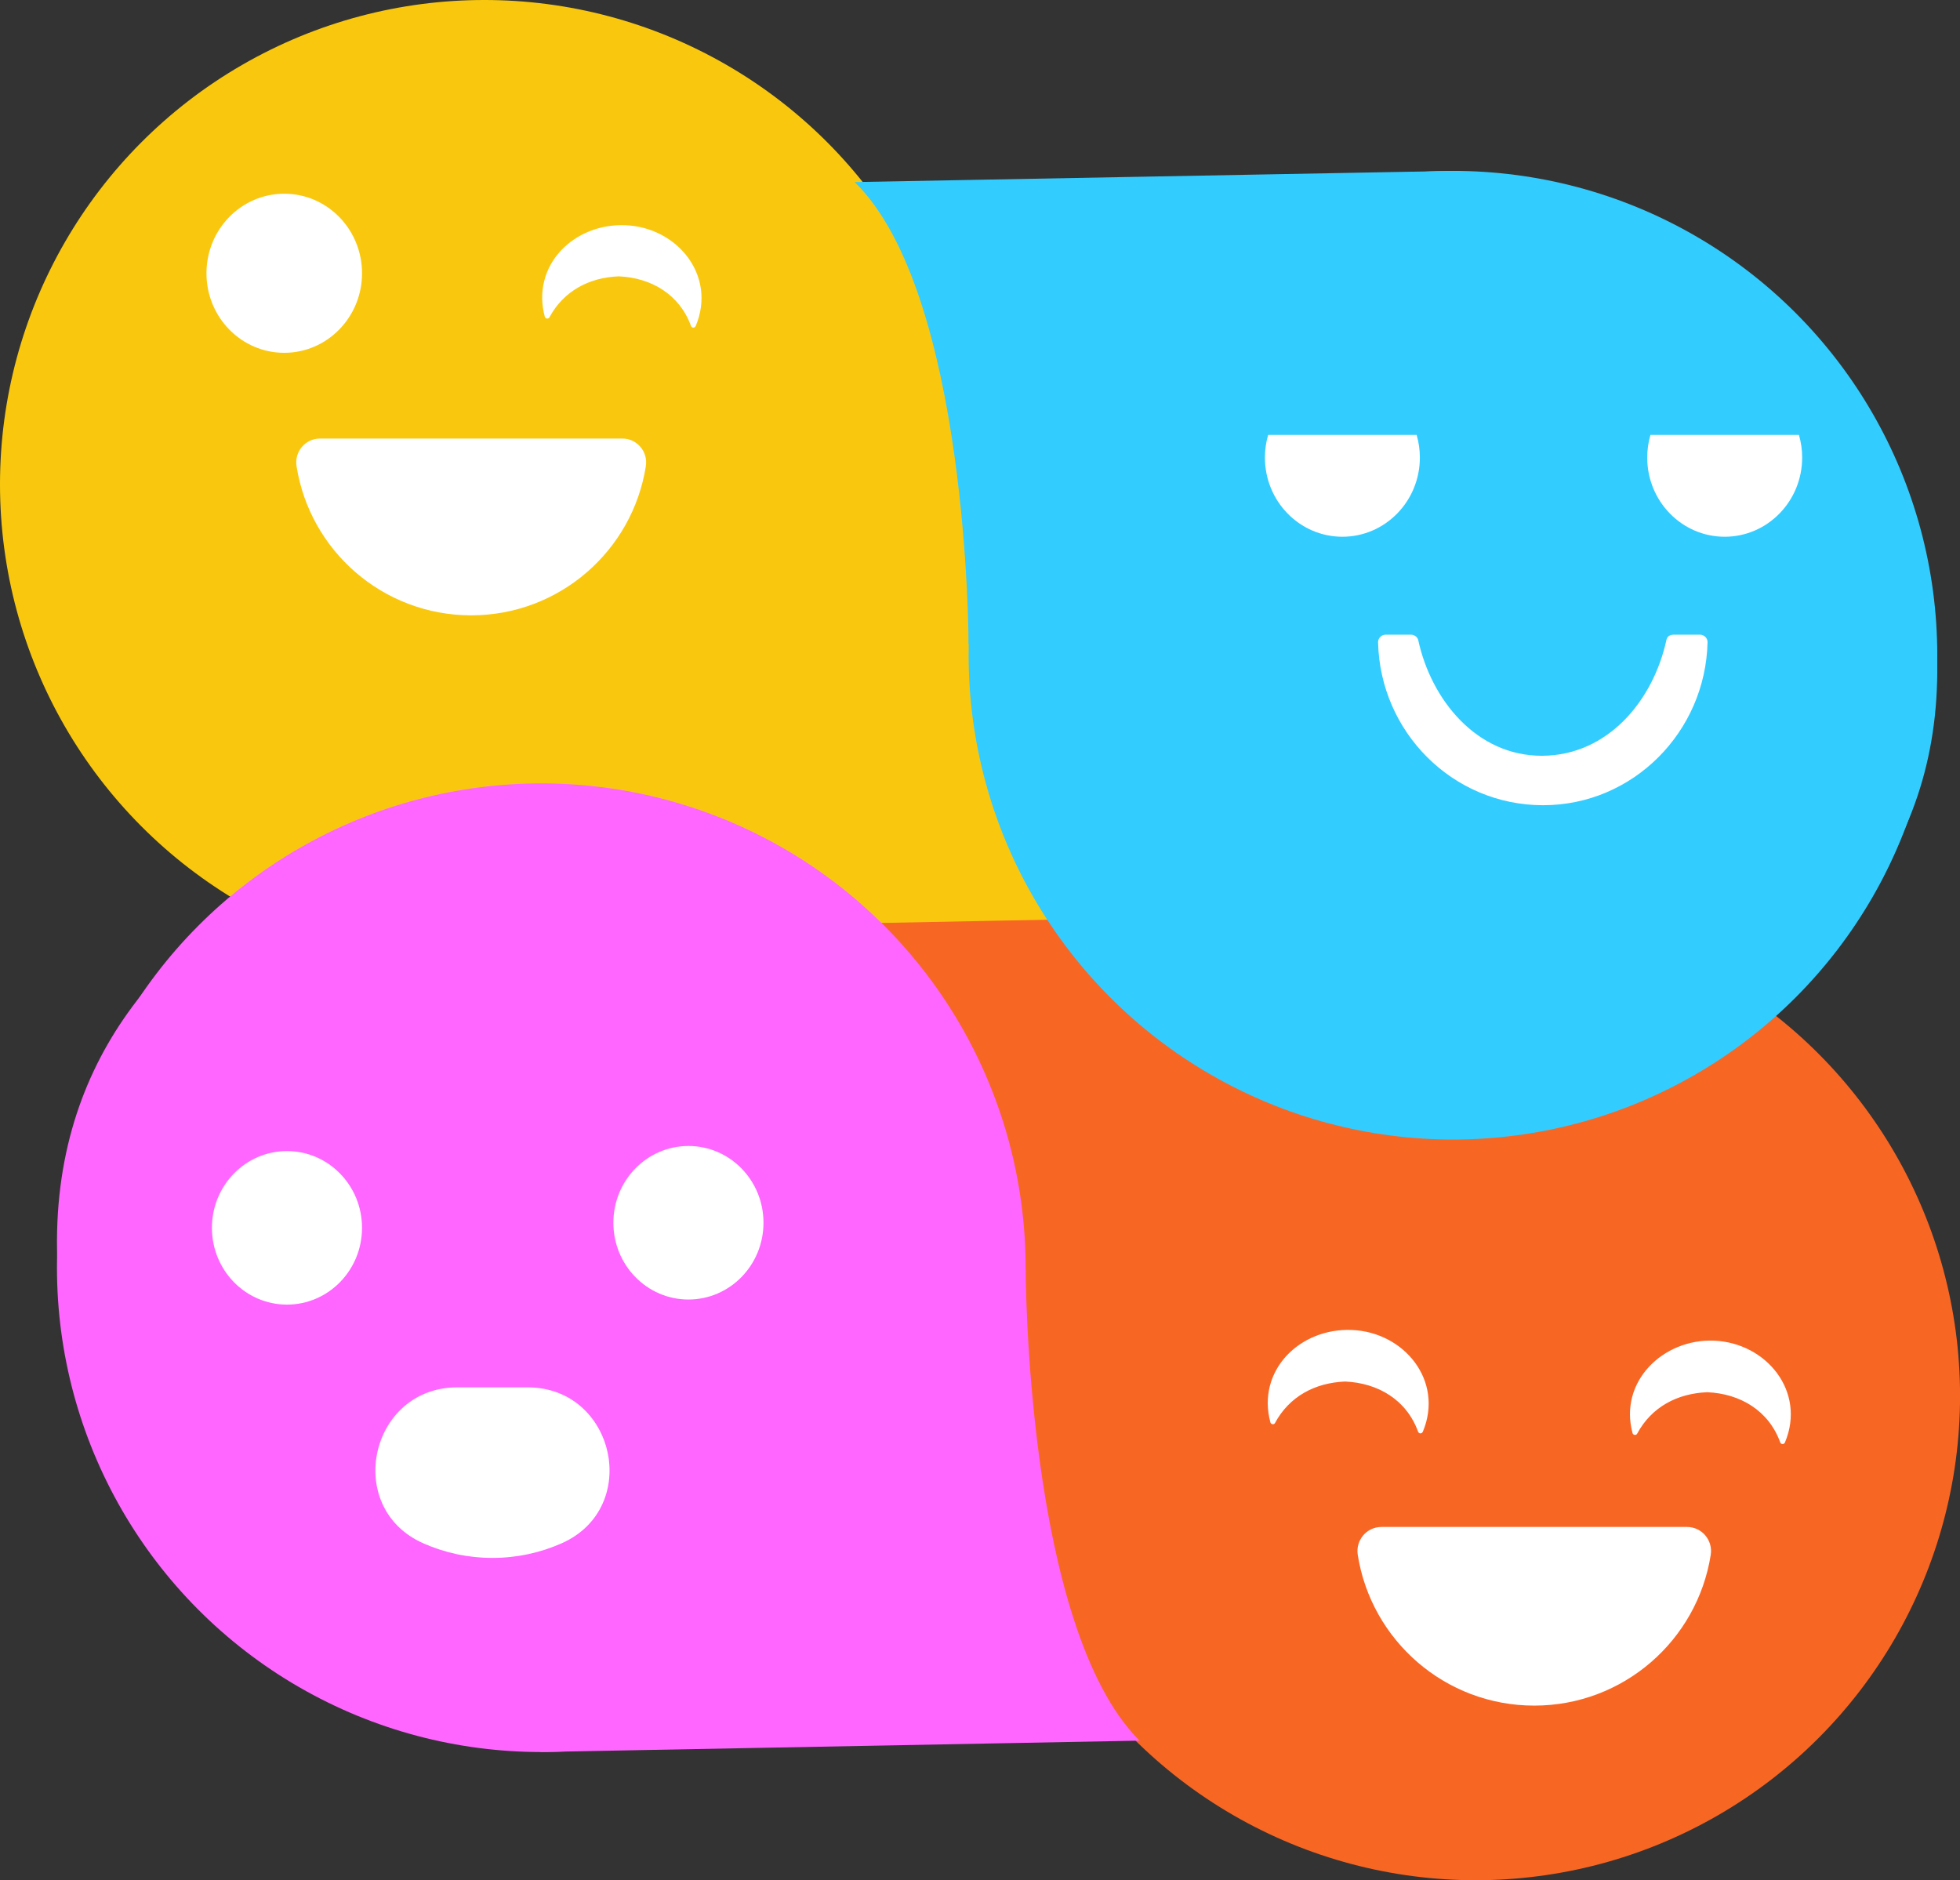
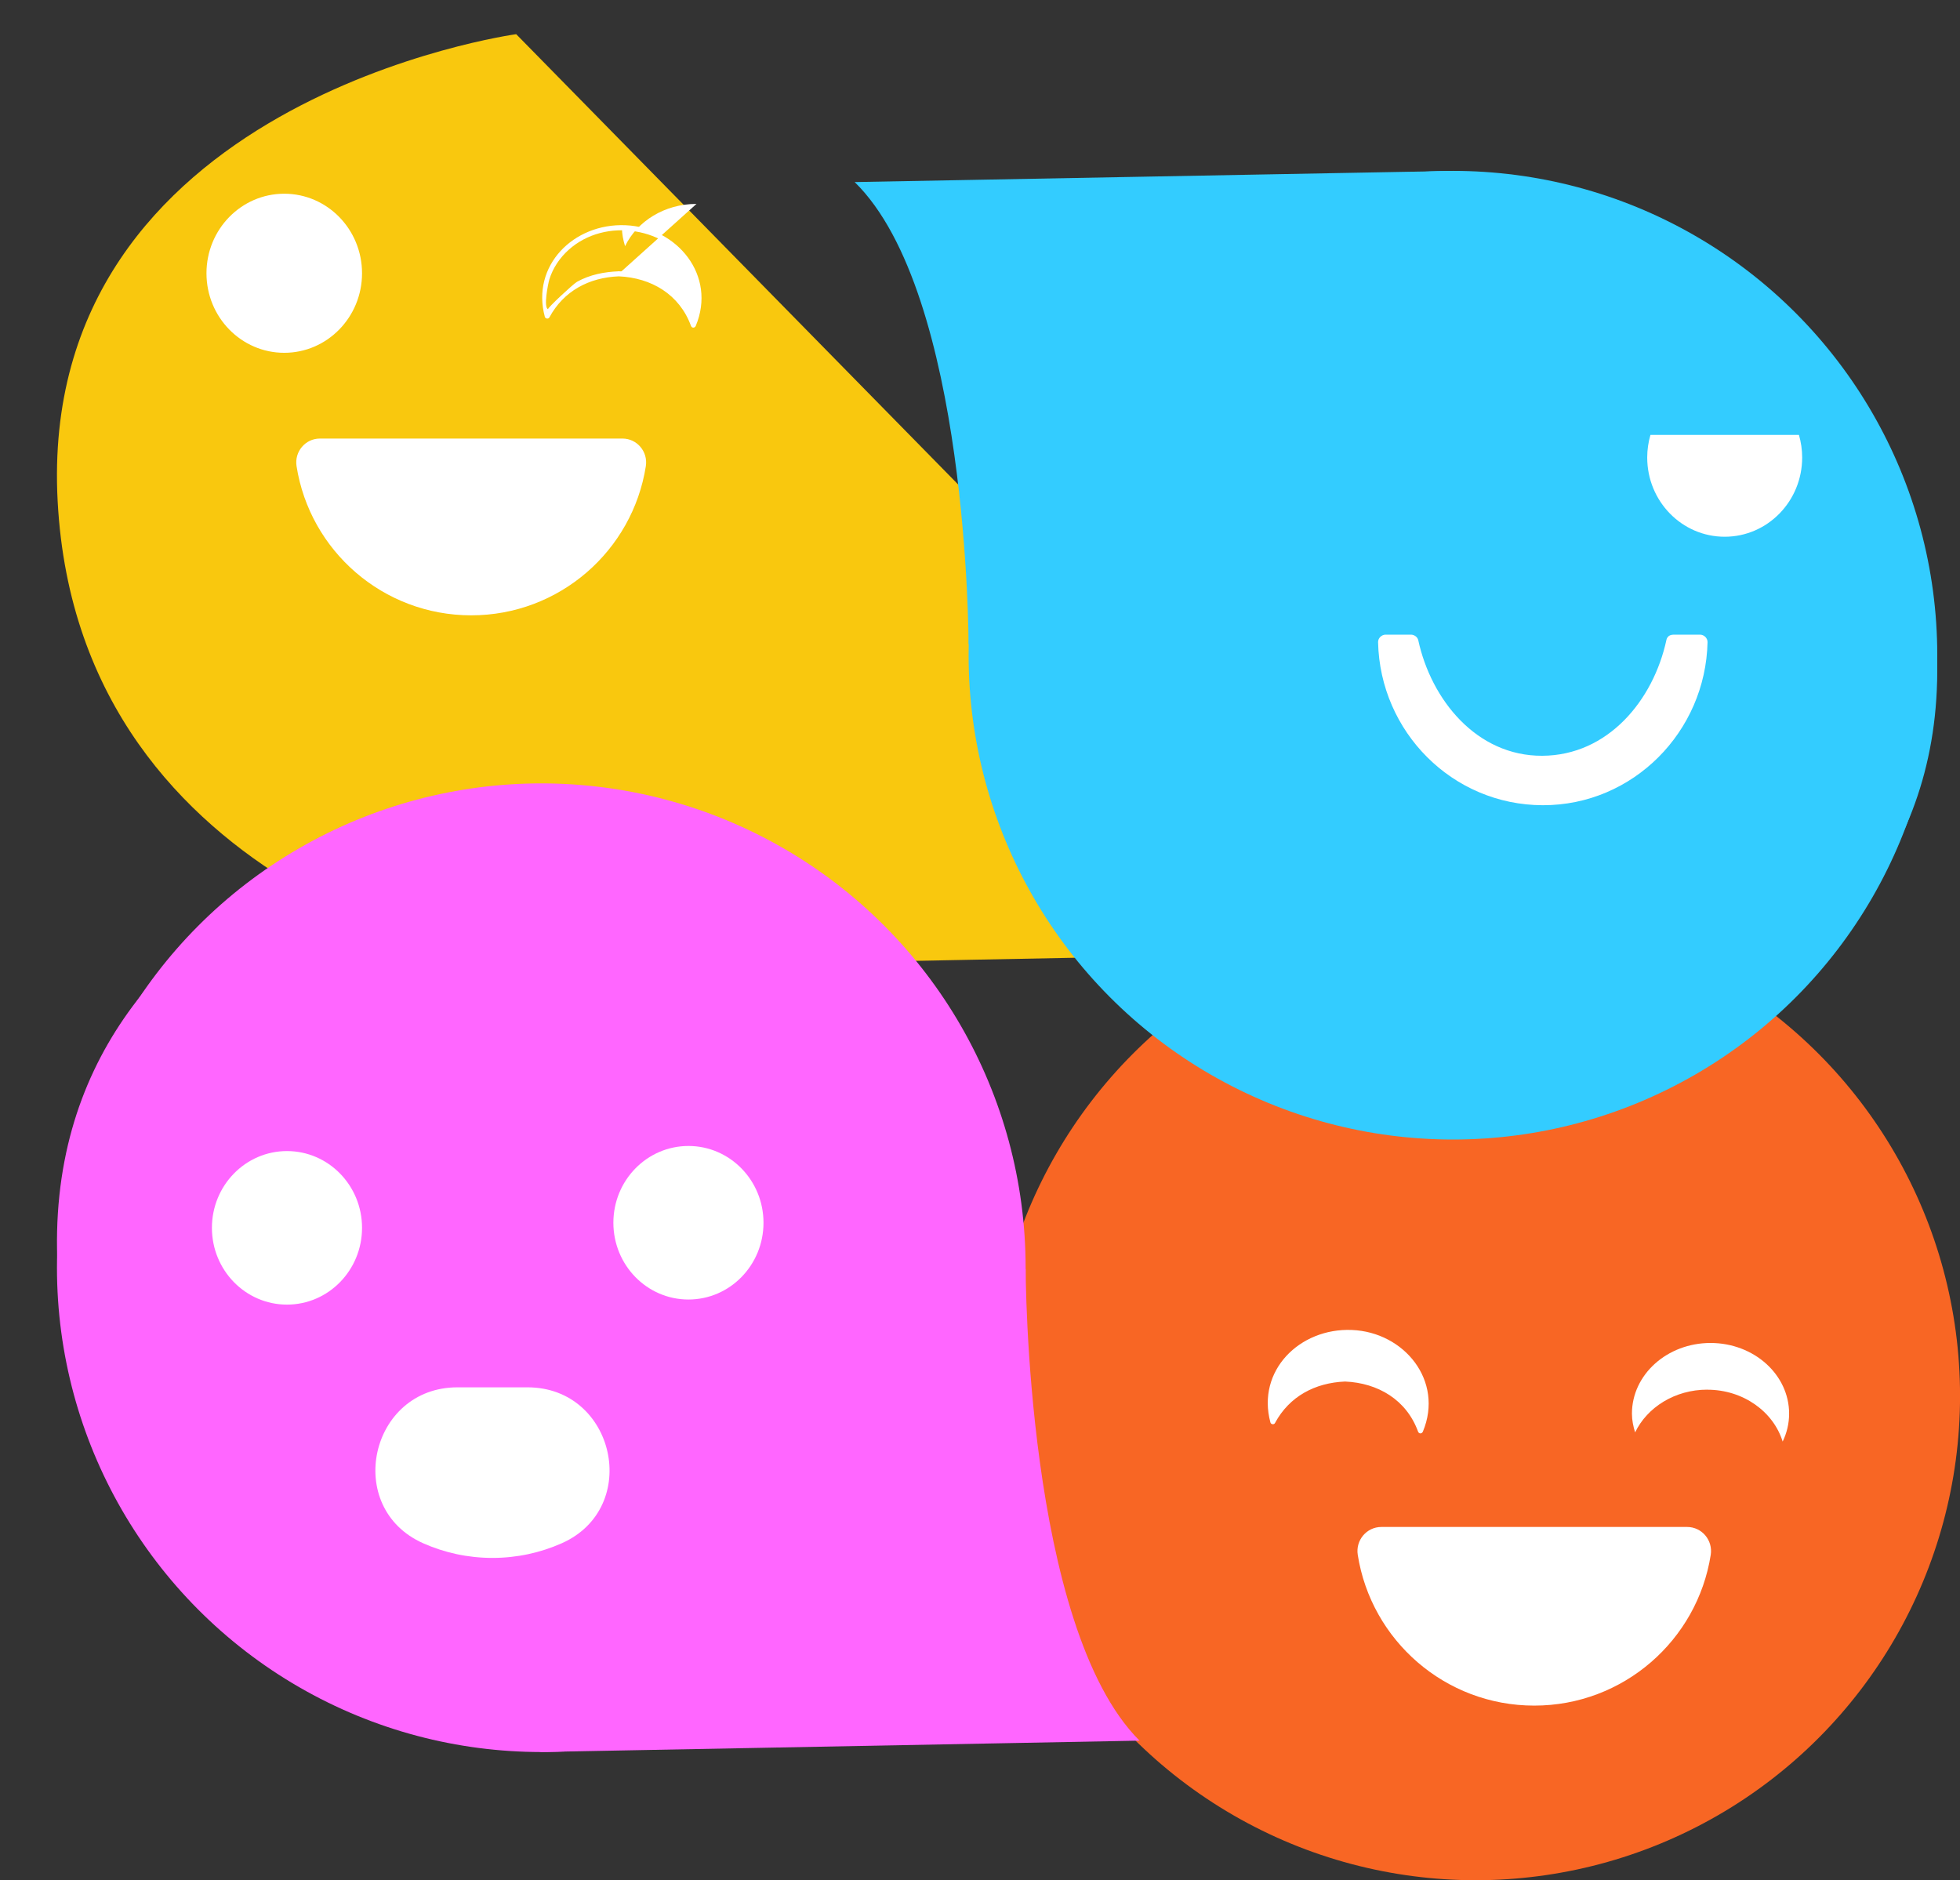
<svg xmlns="http://www.w3.org/2000/svg" viewBox="0 0 388.82 373">
  <rect x="0" y="0" width="388.82" height="373" fill="#333333" stroke="none" />
  <defs>
    <style>.cls-1{fill:#3cf;}.cls-2{fill:#fff;}.cls-3{fill:#f6f;}.cls-4{fill:#f9c80e;}.cls-5{fill:#f86624;}</style>
  </defs>
  <g id="Calque_5">
-     <circle class="cls-4" cx="96.08" cy="96.08" r="96.08" />
    <path class="cls-4" d="M214.76,189.97l-112.36,2.18S15.72,179.07,11.44,99.47,102.4,6.78,102.4,6.78l90.96,92.68s0,68.7,21.4,90.5Z" />
  </g>
  <g id="Calque_3">
    <circle class="cls-5" cx="292.75" cy="276.92" r="96.08" />
-     <path class="cls-5" d="M174.07,183.11l116.1-2.26s89.57,13.56,93.99,96.08-93.99,96.08-93.99,96.08l-93.99-96.08s0-71.21-22.11-93.82Z" />
  </g>
  <g id="Calque_4">
    <circle class="cls-3" cx="107.38" cy="251.49" r="96.08" />
    <path class="cls-3" d="M226.06,345.31l-118.6,2.25s-91.49-13.52-96.01-95.79c-4.52-82.27,96.01-95.79,96.01-95.79l96.01,95.79s0,71,22.59,93.54Z" />
  </g>
  <g id="Calque_2">
    <circle class="cls-1" cx="288.23" cy="129.98" r="96.08" />
    <path class="cls-1" d="M169.55,36.12l118.6-2.21s91.49,13.24,96.01,93.82c4.52,80.57-96.01,93.82-96.01,93.82l-96.01-93.82s0-69.53-22.59-91.61Z" />
    <path class="cls-2" d="M93.47,122.07c17.51,0,32.02-12.82,34.65-29.59.45-2.87-1.74-5.48-4.64-5.48h-60.01c-2.91,0-5.09,2.61-4.64,5.48,2.63,16.77,17.14,29.59,34.65,29.59Z" />
    <ellipse class="cls-2" cx="56.39" cy="54.21" rx="15.43" ry="15.78" />
    <path class="cls-2" d="M97.69,309.06c4.9,0,9.55-1.04,13.76-2.91,15.87-7.07,10.57-30.93-6.8-30.93h-13.91c-17.37,0-22.67,23.86-6.8,30.93,4.2,1.87,8.86,2.91,13.76,2.91Z" />
    <ellipse class="cls-2" cx="56.93" cy="243.58" rx="14.89" ry="15.23" />
    <ellipse class="cls-2" cx="136.57" cy="242.57" rx="14.89" ry="15.23" />
    <path class="cls-2" d="M304.36,338.36c17.69,0,32.35-12.96,35.01-29.9.46-2.9-1.75-5.54-4.69-5.54h-60.64c-2.94,0-5.15,2.64-4.69,5.54,2.66,16.94,17.32,29.9,35.01,29.9Z" />
    <path class="cls-2" d="M338.67,275.69c7.17,0,13.14,4.37,14.97,10.29.82-1.7,1.28-3.57,1.28-5.54,0-7.74-6.98-14.02-15.59-14.02s-15.59,6.28-15.59,14.02c0,1.3.26,2.53.63,3.72,2.39-4.98,7.9-8.48,14.32-8.48Z" />
-     <path class="cls-2" d="M338.67,276.19c6.54.28,12.19,3.63,14.48,9.93.18.49.77.46.96,0,4.19-10.06-3.69-19.74-14.09-20.16-10.07-.41-18.92,8.11-16.16,18.34.11.41.71.5.91.12,2.86-5.31,7.96-7.98,13.89-8.23.64-.03.64-1.03,0-1-2.93.12-5.74.67-8.34,2.1-.75.41-6.1,5.4-5.8,5.5-.98-.31-.02-5.1.24-5.94.71-2.31,2.09-4.36,3.88-5.96,3.63-3.27,8.64-4.47,13.39-3.69s8.77,3.33,10.94,7.49c1.19,2.28,2.17,6.01,1.12,8.49s.18,1.28-1.06.11c-2.11-1.99-3.09-4.29-5.79-5.85s-5.55-2.12-8.58-2.26c-.64-.03-.64.97,0,1Z" />
    <path class="cls-2" d="M266.83,273.57c7.17,0,13.14,4.37,14.97,10.29.82-1.7,1.28-3.57,1.28-5.54,0-7.74-6.98-14.02-15.59-14.02s-15.59,6.28-15.59,14.02c0,1.3.26,2.53.63,3.72,2.39-4.98,7.9-8.48,14.32-8.48Z" />
    <path class="cls-2" d="M266.83,274.07c6.54.28,12.19,3.63,14.48,9.93.18.49.77.46.96,0,4.19-10.06-3.69-19.74-14.09-20.16s-18.92,8.11-16.16,18.34c.11.41.71.5.91.12,2.86-5.31,7.96-7.98,13.89-8.23.64-.03.64-1.03,0-1-2.93.12-5.74.67-8.34,2.1-.75.41-6.1,5.4-5.8,5.5-.98-.31-.02-5.1.24-5.94.71-2.31,2.09-4.36,3.88-5.96,3.63-3.27,8.64-4.47,13.39-3.69s8.77,3.33,10.94,7.49c1.19,2.28,2.17,6.01,1.12,8.49s.18,1.28-1.06.11c-2.11-1.99-3.09-4.29-5.79-5.85s-5.55-2.12-8.58-2.26c-.64-.03-.64.97,0,1Z" />
-     <path class="cls-2" d="M122.74,54.32c7.09,0,13.01,4.33,14.81,10.19.81-1.68,1.26-3.53,1.26-5.48,0-7.66-6.91-13.87-15.43-13.87s-15.43,6.21-15.43,13.87c0,1.28.26,2.5.62,3.68,2.37-4.93,7.82-8.39,14.17-8.39Z" />
+     <path class="cls-2" d="M122.74,54.32c7.09,0,13.01,4.33,14.81,10.19.81-1.68,1.26-3.53,1.26-5.48,0-7.66-6.91-13.87-15.43-13.87c0,1.28.26,2.5.62,3.68,2.37-4.93,7.82-8.39,14.17-8.39Z" />
    <path class="cls-2" d="M122.74,54.82c6.47.28,12.06,3.59,14.33,9.82.18.49.77.46.96,0,4.15-9.96-3.65-19.54-13.95-19.96s-18.73,8.03-16,18.16c.11.41.71.5.91.12,2.83-5.25,7.88-7.9,13.74-8.14.64-.03.64-1.03,0-1-2.9.12-5.69.66-8.26,2.08-.74.41-6.05,5.35-5.74,5.44-.96-.31-.01-5.04.24-5.88.7-2.28,2.07-4.31,3.84-5.9,3.59-3.23,8.55-4.42,13.25-3.65s8.67,3.29,10.83,7.41c1.18,2.26,2.14,5.94,1.11,8.4-.98,2.33.18,1.26-1.04.11-2.09-1.98-3.06-4.24-5.74-5.79s-5.49-2.1-8.49-2.23c-.64-.03-.64.97,0,1Z" />
    <path class="cls-2" d="M327.41,86.28c-.41,1.42-.64,2.92-.64,4.48,0,8.68,6.88,15.72,15.37,15.72s15.37-7.04,15.37-15.72c0-1.56-.23-3.06-.64-4.48h-29.46Z" />
-     <path class="cls-2" d="M251.57,86.28c-.41,1.42-.64,2.92-.64,4.48,0,8.68,6.88,15.72,15.37,15.72s15.37-7.04,15.37-15.72c0-1.56-.23-3.06-.64-4.48h-29.46Z" />
    <path class="cls-2" d="M332.02,127.4c-2.69,13.76-13.33,24.04-26.06,24.04s-23.37-10.28-26.06-24.04h-5.02c0,17.03,13.96,30.84,31.18,30.84s31.18-13.81,31.18-30.84h-5.23Z" />
    <path class="cls-2" d="M330.57,127c-2.59,11.92-11.57,22.86-24.61,22.93s-22.05-11.12-24.61-22.93c-.14-.64-.81-1.1-1.45-1.1h-5.02c-.8,0-1.52.69-1.5,1.5.39,17.77,14.73,32.31,32.68,32.34s32.29-14.62,32.68-32.34c.02-.81-.7-1.5-1.5-1.5h-5.23c-1.93,0-1.93,3,0,3h5.23l-1.5-1.5c-.36,16.14-13.39,29.34-29.68,29.34s-29.32-13.2-29.68-29.34l-1.5,1.5h5.02l-1.45-1.1c2.86,13.18,13.18,25.14,27.5,25.14s24.64-11.96,27.5-25.14c.41-1.88-2.48-2.69-2.89-.8Z" />
  </g>
</svg>